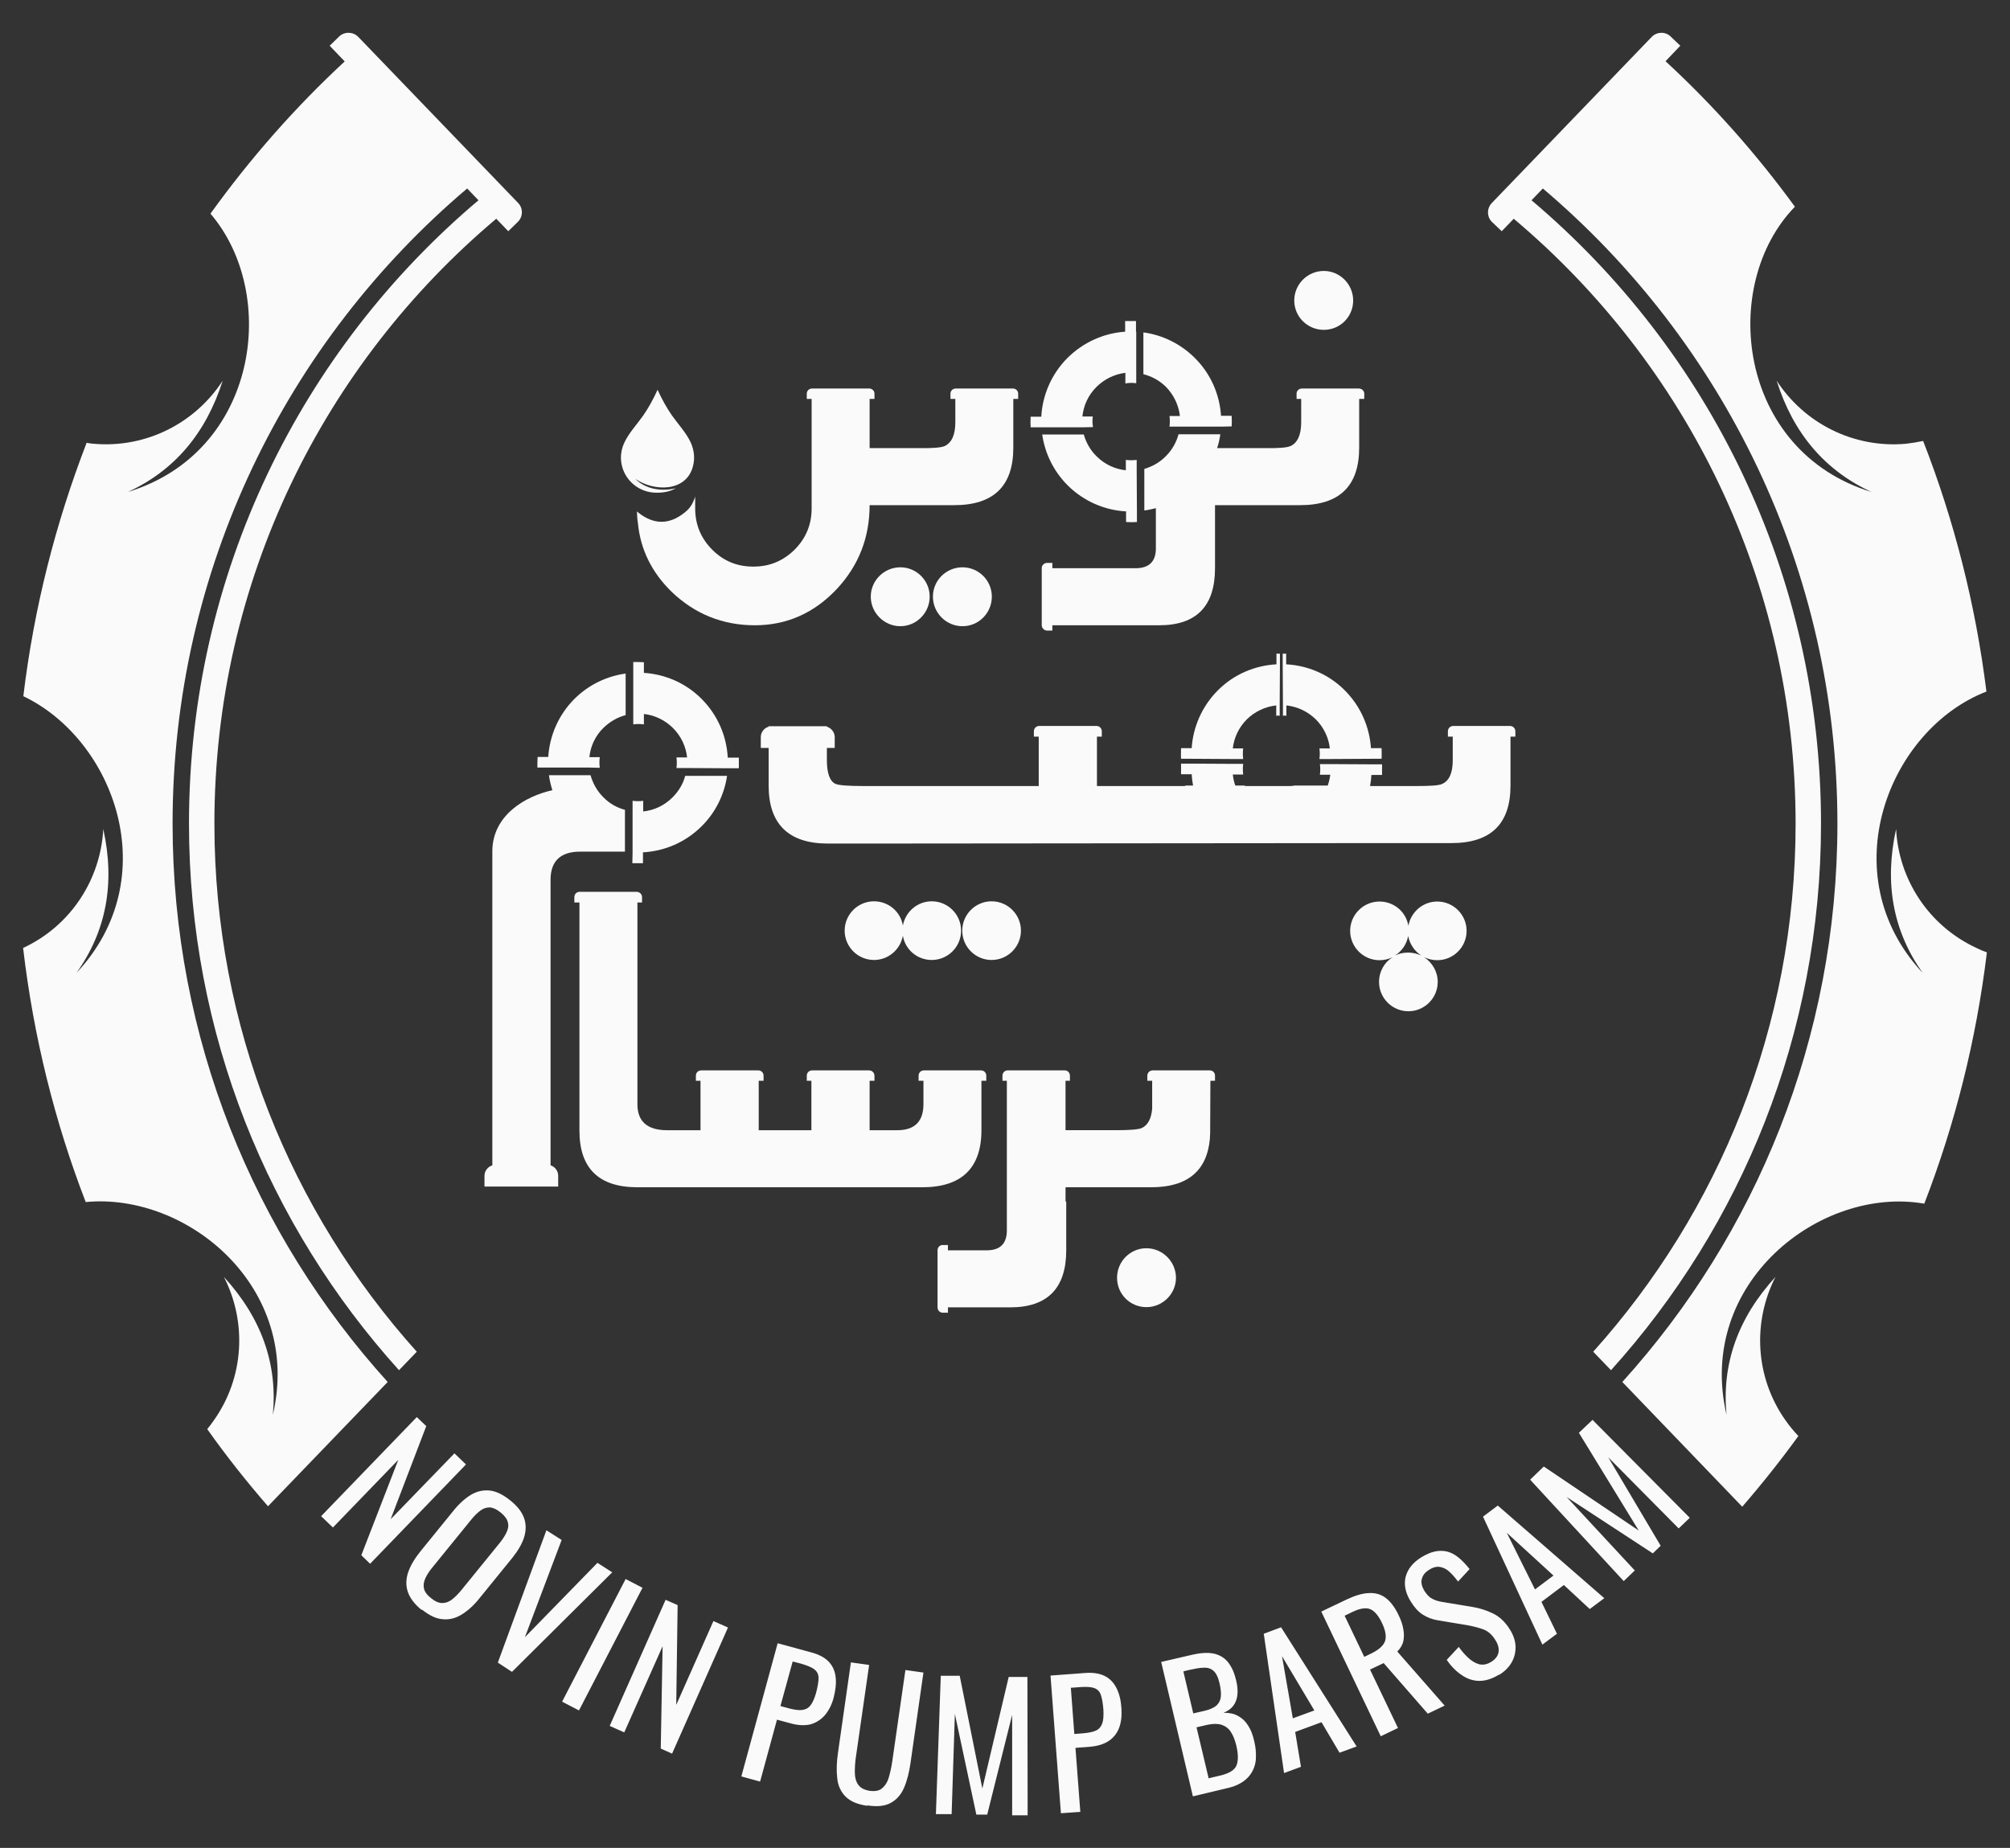
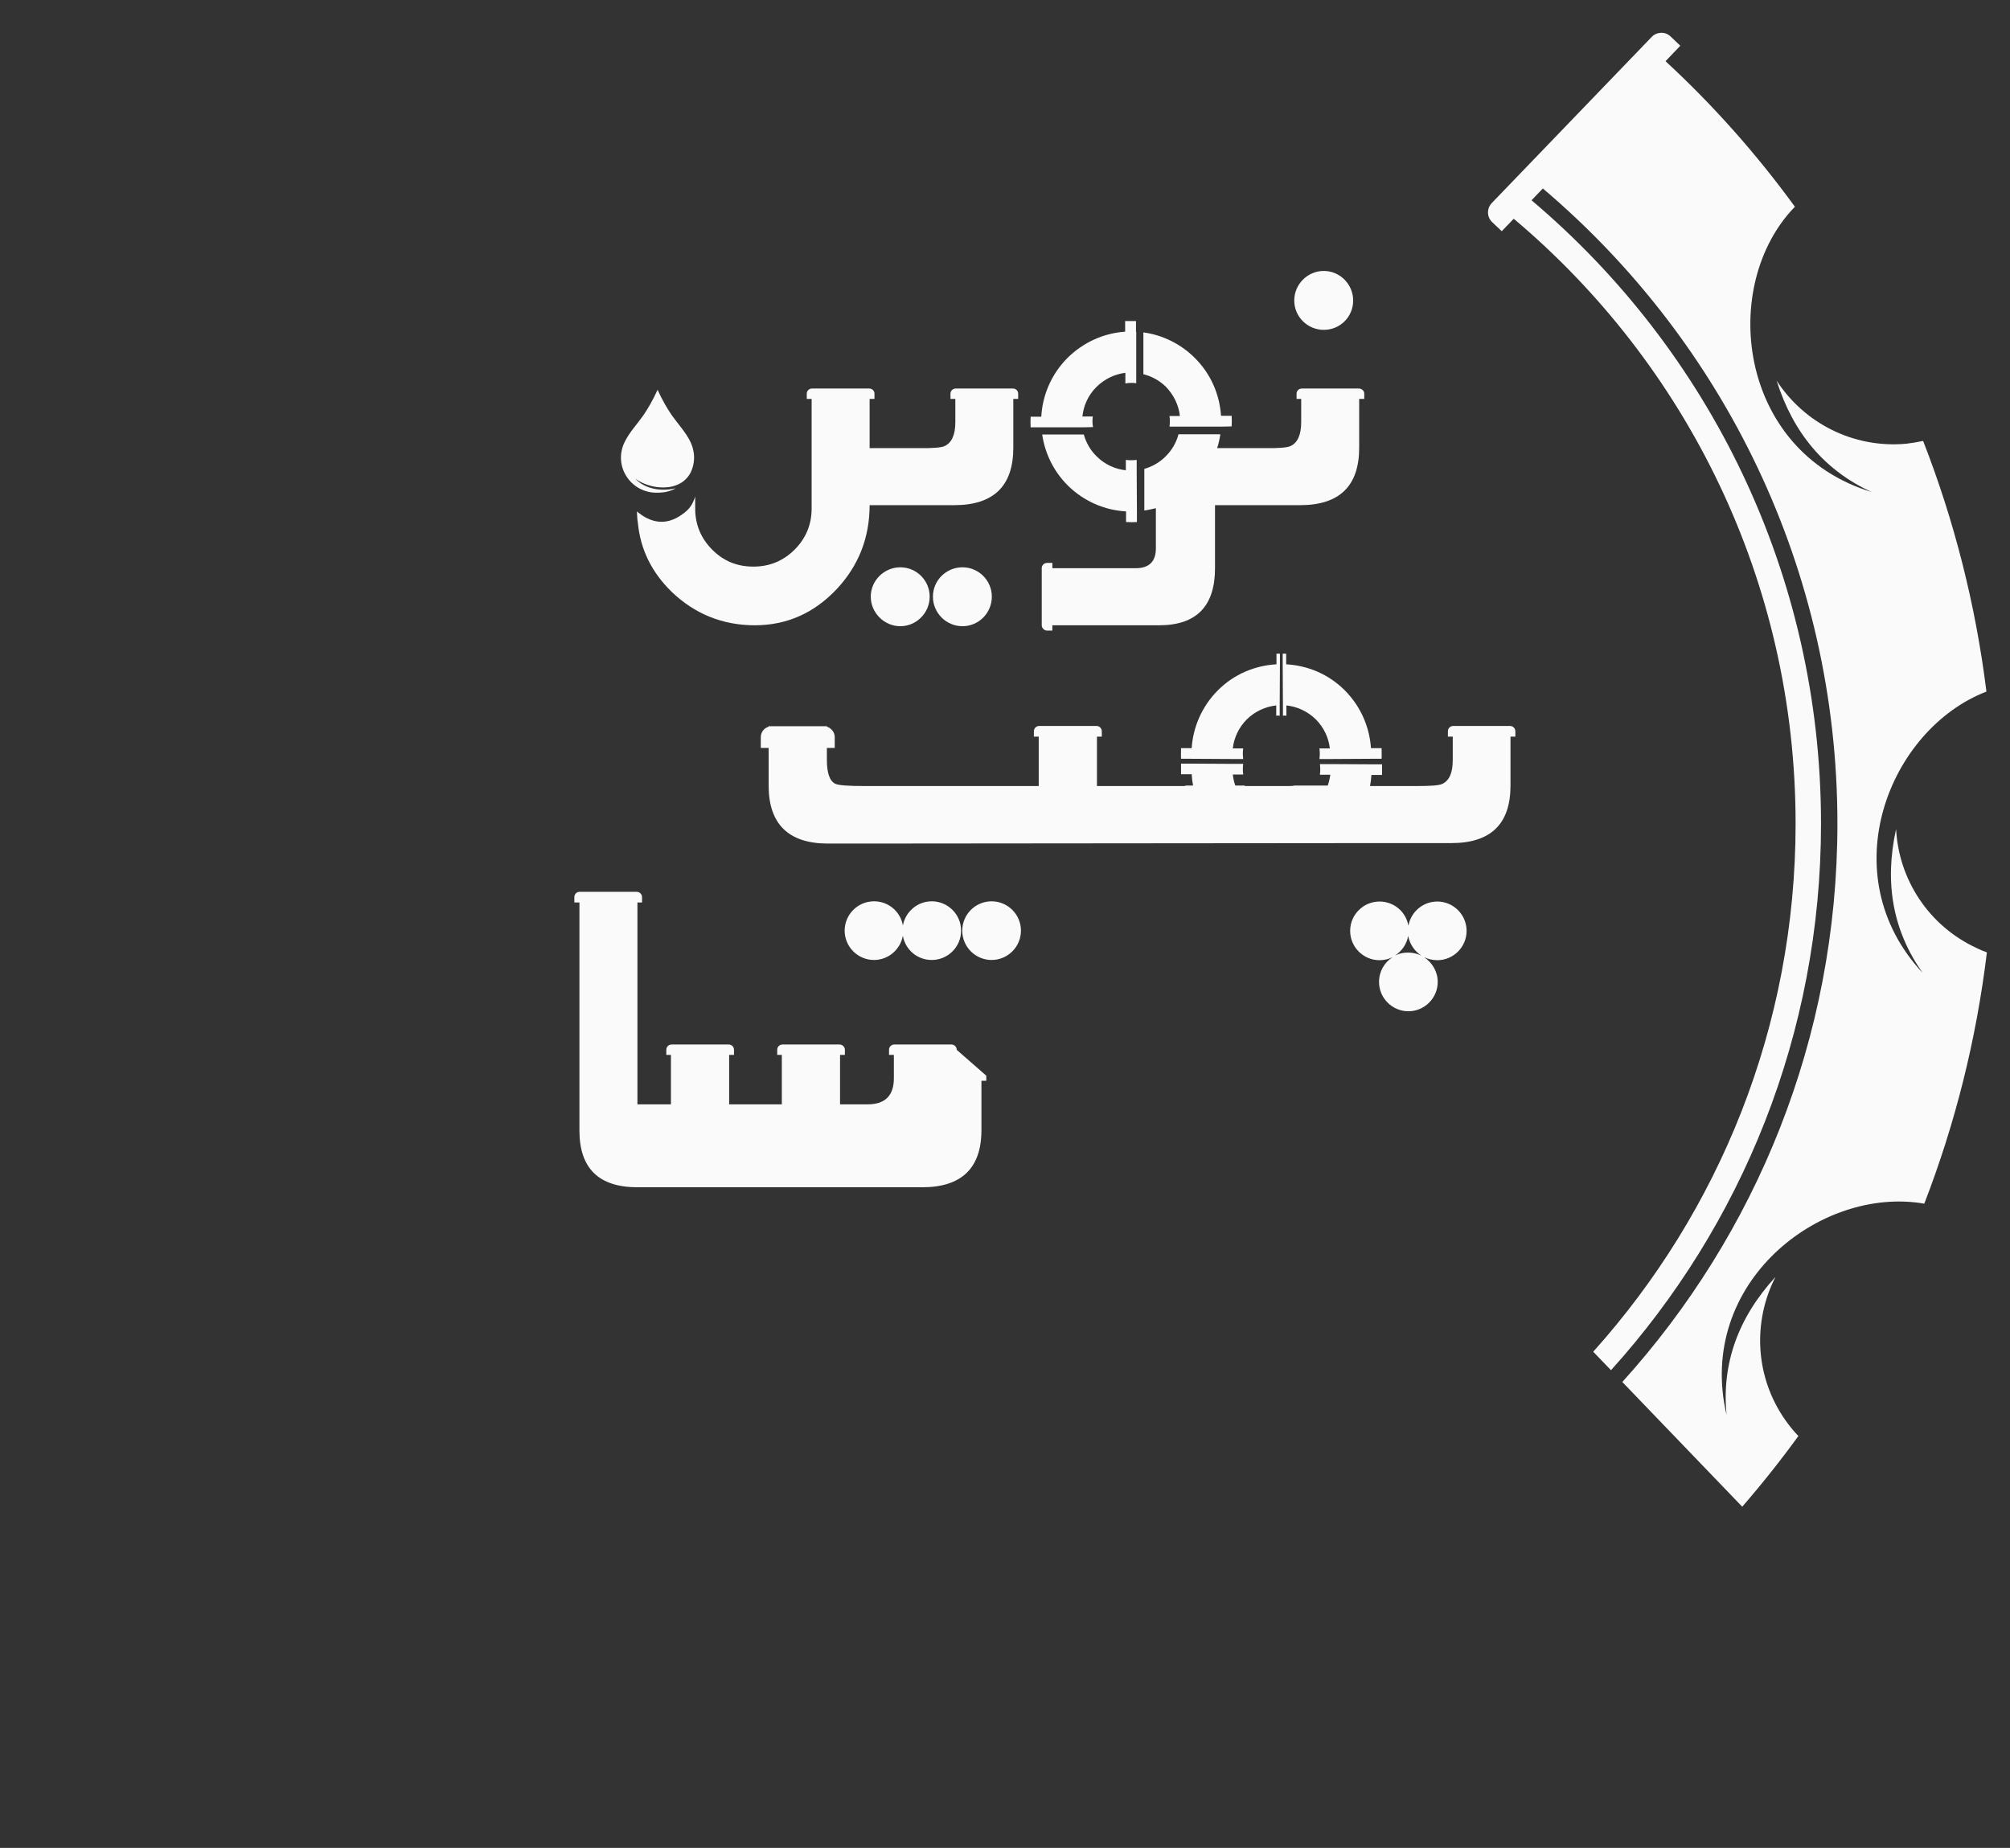
<svg xmlns="http://www.w3.org/2000/svg" id="Layer_1" data-name="Layer 1" viewBox="0 0 87 80">
  <rect x="0" y="0" width="87" height="80" fill="#333333" stroke="none" />
  <defs>
    <style>
      .cls-1, .cls-2 {
        fill: #fafafa;
      }

      .cls-2 {
        fill-rule: evenodd;
      }
    </style>
  </defs>
-   <path class="cls-1" d="M70.28,68.45l-4.05-4.39,.59-.57,4.11,2.77-2.59-4.23,.59-.56,4.21,4.24-.48,.46-3.05-3.08,2.27,3.83-.34,.33-3.73-2.44,2.95,3.18-.49,.47Zm-3.84,.36l.8-.6-2.02-1.85,1.22,2.45Zm.32,2.39l-2.57-5.54,.64-.48,4.61,4.01-.63,.47-1.12-1.04-.97,.73,.67,1.38-.63,.47Zm-1.88,1.3c-.29,.18-.57,.27-.85,.27-.27,0-.53-.09-.76-.25-.24-.16-.46-.38-.65-.66l.52-.56c.12,.17,.26,.33,.41,.47,.15,.14,.3,.23,.47,.28,.17,.04,.34,.01,.52-.1,.18-.11,.29-.25,.32-.41,.03-.16-.01-.34-.13-.53-.14-.23-.31-.38-.5-.46-.19-.07-.41-.13-.66-.18l-1.32-.22c-.26-.04-.48-.13-.67-.25-.19-.12-.36-.31-.52-.57-.23-.37-.3-.73-.22-1.06,.09-.34,.31-.62,.68-.85,.2-.12,.39-.21,.58-.25,.18-.04,.36-.04,.53,0,.17,.04,.34,.13,.5,.26,.16,.13,.32,.3,.48,.5l-.5,.54c-.12-.16-.24-.3-.36-.41-.12-.12-.26-.19-.41-.22-.15-.03-.31,.01-.48,.12-.18,.11-.28,.24-.32,.4-.04,.16,0,.32,.11,.51,.1,.15,.2,.27,.32,.33,.11,.07,.26,.12,.44,.15l1.33,.22c.3,.05,.59,.14,.88,.28,.29,.14,.53,.37,.73,.69,.16,.25,.24,.5,.25,.75,0,.25-.05,.47-.17,.68-.12,.21-.3,.39-.54,.54Zm-5.83-.77l.29-.14c.21-.1,.37-.21,.48-.33,.11-.12,.16-.25,.16-.41,0-.16-.05-.35-.16-.58-.15-.32-.32-.52-.5-.6-.18-.08-.44-.05-.79,.12l-.33,.16,.85,1.78Zm.71,3.43l-2.57-5.39,1.09-.52c.36-.17,.68-.27,.96-.28,.28-.02,.53,.05,.74,.21,.21,.16,.4,.41,.56,.75,.1,.21,.17,.41,.2,.6,.04,.19,.03,.37,0,.53-.04,.16-.13,.31-.26,.44l2.05,2.34-.73,.35-1.91-2.19-.59,.28,1.21,2.53-.75,.36Zm-3.8-.77l.93-.34-1.4-2.35,.47,2.7Zm-.38,2.38l-.88-6.04,.75-.28,3.27,5.16-.74,.27-.78-1.32-1.14,.42,.25,1.51-.73,.27Zm-3.94-2.59l.48-.11c.23-.05,.4-.13,.52-.22,.11-.1,.18-.22,.2-.38,.02-.16,0-.35-.05-.58-.06-.27-.15-.45-.26-.55-.11-.1-.25-.15-.43-.14-.18,0-.41,.05-.69,.11l-.19,.05,.43,1.82Zm.66,2.81l.55-.13c.36-.09,.59-.23,.67-.43,.08-.2,.08-.49-.01-.87-.06-.24-.14-.44-.24-.59s-.24-.25-.4-.3c-.16-.05-.36-.05-.6,0l-.48,.11,.52,2.19Zm-.67,.77l-1.37-5.81,1.34-.31c.26-.06,.5-.09,.71-.08,.21,.01,.39,.06,.55,.15,.16,.09,.29,.22,.39,.39,.11,.17,.19,.38,.25,.63,.06,.24,.08,.45,.06,.64-.02,.19-.08,.35-.18,.48-.1,.13-.24,.23-.42,.3,.25,0,.46,.04,.63,.14,.17,.09,.32,.23,.43,.41,.12,.18,.21,.41,.27,.69,.06,.25,.08,.48,.07,.7,0,.22-.06,.42-.15,.59-.09,.17-.22,.32-.39,.44-.17,.12-.38,.22-.64,.28l-1.55,.37Zm-5.13-2.69l.38-.03c.24-.02,.43-.06,.56-.12,.13-.06,.22-.17,.27-.31,.05-.14,.06-.33,.05-.58-.02-.28-.06-.5-.11-.65-.05-.15-.15-.25-.29-.3-.14-.05-.35-.06-.62-.04l-.39,.03,.15,1.99Zm-.58,3.43l-.45-5.96,1.48-.11c.36-.03,.65,.02,.87,.13,.22,.11,.39,.29,.51,.53,.12,.24,.19,.53,.21,.88,.02,.31-.01,.59-.1,.83-.09,.24-.24,.43-.45,.57-.21,.14-.47,.22-.79,.25l-.65,.05,.21,2.77-.83,.06Zm-5.41,.02l.21-5.97h.82s.98,4.88,.98,4.88l1.14-4.83h.81s.01,5.99,.01,5.99h-.67s0-4.35,0-4.35l-1.08,4.32h-.47s-.93-4.36-.93-4.36l-.14,4.34h-.68Zm-2.96-.34c-.43-.06-.74-.19-.95-.4-.2-.2-.33-.47-.36-.79-.04-.32-.03-.69,.03-1.1l.56-3.92,.79,.11-.57,3.96c-.04,.25-.05,.49-.05,.7,0,.21,.05,.39,.15,.53,.1,.14,.26,.22,.49,.26,.23,.03,.42,0,.54-.11,.13-.11,.23-.26,.29-.47,.06-.2,.11-.43,.15-.69l.57-3.96,.78,.11-.56,3.92c-.06,.41-.15,.77-.28,1.07-.13,.3-.32,.51-.57,.65-.25,.14-.59,.18-1.02,.11Zm-3.77-4.32l.37,.1c.23,.06,.42,.09,.57,.07,.15-.02,.27-.08,.36-.2,.09-.11,.17-.29,.24-.53,.07-.27,.11-.49,.11-.65,0-.16-.06-.28-.17-.37-.11-.09-.3-.17-.57-.25l-.38-.1-.53,1.93Zm-1.69,3.04l1.57-5.76,1.43,.39c.35,.09,.61,.23,.78,.41,.17,.18,.27,.4,.3,.67,.03,.26,0,.56-.09,.9-.08,.3-.21,.55-.38,.75-.17,.19-.37,.32-.61,.39-.24,.06-.52,.05-.83-.03l-.63-.17-.73,2.68-.8-.22Zm-5.7-2.18l2.42-5.46,.52,.23-.06,4.32,1.61-3.63,.63,.28-2.42,5.46-.49-.22,.08-4.43-1.66,3.73-.65-.29Zm-2.06-1.05l2.75-5.31,.73,.38-2.75,5.31-.73-.38Zm-2.79-1.67l2.11-5.75,.66,.42-1.59,4.21,3.14-3.22,.64,.41-4.34,4.31-.61-.4Zm-2.88-2.81c.17,.14,.33,.21,.48,.21,.15,0,.29-.05,.42-.15,.13-.1,.27-.24,.41-.41l1.65-2.03c.14-.17,.24-.33,.31-.48,.07-.15,.09-.29,.05-.43-.03-.14-.14-.28-.31-.42-.17-.14-.33-.21-.47-.22-.14,0-.28,.04-.41,.14-.13,.1-.27,.23-.41,.41l-1.65,2.03c-.14,.17-.25,.33-.32,.49-.07,.15-.09,.3-.06,.44,.03,.14,.13,.28,.31,.42Zm-.41,.51c-.31-.25-.51-.52-.6-.79-.09-.27-.08-.56,.02-.85,.1-.29,.28-.59,.53-.9l1.43-1.76c.25-.31,.5-.53,.76-.69,.26-.15,.53-.21,.81-.18,.28,.03,.58,.18,.89,.43,.31,.25,.51,.51,.6,.78,.09,.27,.08,.54-.01,.83-.09,.28-.27,.58-.51,.88l-1.43,1.76c-.24,.3-.5,.53-.76,.69-.26,.16-.54,.23-.82,.2-.28-.02-.58-.16-.9-.42Zm-4.36-4.05l4.15-4.3,.41,.39-1.54,4.03,2.76-2.85,.5,.48-4.15,4.3-.38-.37,1.6-4.13-2.83,2.93-.51-.49Z" />
-   <path class="cls-1" d="M26.11,34.51c-.27-.27-.45-.6-.55-.95h-1.8c.03,.22,.08,.44,.15,.65-1.18,.26-2.6,1.09-2.6,2.65v13.59c-.19,.06-.34,.24-.34,.45v.47h3.19v-.47c0-.21-.14-.39-.33-.45v-12.36c0-.81,.43-1.22,1.28-1.22h1.94v-1.81c-.34-.09-.67-.27-.94-.55Zm23.51,19.53c-.7,0-1.27,.57-1.27,1.28s.57,1.27,1.27,1.27,1.28-.57,1.28-1.27-.58-1.28-1.28-1.28Zm2.75-7.7h-2.48c-.12,0-.23,.1-.23,.23v.22h.21v1.21c-.04,.44-.19,.72-.46,.84-.14,.06-.52,.09-1.12,.09h-2.17v-2.14h.19v-.22c0-.13-.1-.23-.22-.23h-2.48c-.12,0-.22,.1-.22,.23v.22h.19v6.48c0,.57-.29,.86-.87,.86h-1.68v-.23h-.23c-.12,0-.22,.1-.22,.23v2.47c0,.13,.1,.23,.22,.23h.23v-.23h2.69c1.62,0,2.43-.83,2.43-2.47v-2.11h-.03v-.62h3.71c1.57,0,2.42-.71,2.54-2.12v-.07s.01-.15,.01-.15v-.07s.01-2.2,.01-2.2h.2v-.22c0-.13-.1-.23-.22-.23Zm-20.87-13.54c-.05-.92-.42-1.82-1.12-2.53-.69-.7-1.59-1.08-2.51-1.14v-.46c-.15-.01-.3-.01-.46-.01v2.24s0,.46,0,.46c.15-.02,.31-.02,.46,0v-.45c.46,.05,.91,.26,1.26,.61,.36,.36,.56,.81,.61,1.27h-.46c.02,.16,.02,.31,0,.46h.46s1.77,.01,1.77,.01h.47s0-.46,0-.46h-.47Zm-6.63-2.55c-.7,.7-1.08,1.6-1.14,2.52h-.46c-.01,.15-.01,.3-.01,.46h2.24s.46,.01,.46,.01c-.02-.15-.02-.31,0-.46h-.45c.05-.47,.25-.92,.61-1.27,.28-.27,.61-.46,.96-.55v-1.8c-.8,.11-1.58,.47-2.21,1.09Zm4.79,3.33c-.09,.35-.28,.67-.55,.94-.36,.36-.8,.56-1.27,.61v-.46c-.15,.02-.3,.02-.46,0v2.23s-.01,.47-.01,.47h.46v-.47c.92-.05,1.82-.42,2.53-1.12,.62-.61,.99-1.39,1.11-2.19h-1.81Z" />
-   <path class="cls-1" d="M42.69,46.57v.22h-.21v2.14c0,1.64-.86,2.47-2.56,2.47h-12.33c-1.67,0-2.51-.82-2.51-2.45v-9.88h-.22v-.23c0-.13,.1-.23,.22-.23h2.48c.12,0,.23,.1,.23,.23v.23h-.2v8.74c0,.74,.43,1.12,1.28,1.12h1.45v-2.14h-.2v-.22c0-.13,.1-.23,.23-.23h2.47c.13,0,.23,.1,.23,.23v.22h-.21v2.14h2.28v-2.14h-.2v-.22c0-.13,.1-.23,.23-.23h2.47c.12,0,.23,.1,.23,.23v.22h-.21v2.14h1.2c.75,0,1.13-.38,1.13-1.13v-1.01h-.21v-.22c0-.13,.1-.23,.23-.23h2.47c.13,0,.23,.1,.23,.23Z" />
+   <path class="cls-1" d="M42.69,46.57v.22h-.21v2.14c0,1.64-.86,2.47-2.56,2.47h-12.33c-1.67,0-2.51-.82-2.51-2.45v-9.88h-.22v-.23c0-.13,.1-.23,.22-.23h2.48c.12,0,.23,.1,.23,.23v.23h-.2v8.74h1.45v-2.14h-.2v-.22c0-.13,.1-.23,.23-.23h2.47c.13,0,.23,.1,.23,.23v.22h-.21v2.14h2.28v-2.14h-.2v-.22c0-.13,.1-.23,.23-.23h2.47c.12,0,.23,.1,.23,.23v.22h-.21v2.14h1.2c.75,0,1.13-.38,1.13-1.13v-1.01h-.21v-.22c0-.13,.1-.23,.23-.23h2.47c.13,0,.23,.1,.23,.23Z" />
  <path class="cls-1" d="M58.2,29.88c.7,.7,1.08,1.6,1.14,2.51h.46c0,.15,.01,.31,0,.46h-.46s-1.78,.01-1.78,.01h-.45c.02-.15,.02-.31,0-.46h.45c-.05-.46-.26-.91-.61-1.26-.36-.35-.81-.55-1.27-.6v.45c-.15-.02,0-.02-.15,0v-.45s-.01-1.78-.01-1.78v-.46c.15,0,0,0,.15,0v.46c.92,.05,1.83,.42,2.53,1.12h0Zm-5.48,0c-.7,.7-1.08,1.6-1.14,2.51h-.46c0,.15-.01,.31,0,.46h.46s1.78,.01,1.78,.01h.45c-.02-.15-.02-.31,0-.46h-.45c.05-.46,.26-.91,.61-1.26,.36-.35,.81-.55,1.27-.6v.45c.15-.02,0-.02,.15,0v-.45s.01-1.78,.01-1.78v-.46c-.15,0,0,0-.15,0v.46c-.92,.05-1.83,.42-2.53,1.12Zm-9.8,9.14c.7,0,1.27,.57,1.27,1.27s-.57,1.27-1.27,1.27-1.27-.57-1.27-1.27,.57-1.27,1.27-1.27Zm-5.09,0c.63,0,1.15,.45,1.25,1.05,.11-.6,.63-1.05,1.25-1.05,.7,0,1.27,.57,1.27,1.27s-.57,1.27-1.27,1.27c-.63,0-1.15-.45-1.25-1.05-.11,.6-.63,1.05-1.25,1.05-.7,0-1.27-.57-1.27-1.27s.57-1.27,1.27-1.27Zm23.81,2.42c.35,.23,.59,.62,.59,1.07,0,.7-.57,1.27-1.27,1.27s-1.27-.57-1.27-1.27c0-.45,.23-.85,.59-1.07-.17,.08-.36,.13-.57,.13-.7,0-1.27-.57-1.27-1.27s.57-1.27,1.27-1.27c.63,0,1.15,.45,1.25,1.05,.11-.6,.63-1.05,1.25-1.05,.7,0,1.27,.57,1.27,1.27s-.57,1.27-1.27,1.27c-.2,0-.4-.05-.57-.13Zm-.69-.2c.2,0,.4,.05,.57,.13-.29-.19-.5-.49-.57-.85-.06,.36-.28,.66-.57,.85,.17-.09,.36-.13,.57-.13Zm4.43-9.81h0c.12,.01,.21,.11,.21,.23v.23h-.21v2.12c0,1.66-.85,2.49-2.56,2.49h-2.96c-7.53,0-15.01,.02-22.54,.02h-1.49c-1.7,0-2.56-.85-2.56-2.5v-1.64h-.34v-.47c0-.21,.14-.39,.34-.45v-.02h2.52v.02c.19,.06,.34,.24,.34,.45v.47h-.34v.52c0,.56,.12,.91,.36,1.03,.14,.07,.56,.1,1.26,.1h7.55v-2.14h-.21v-.23c0-.12,.09-.22,.21-.23h0s.02,0,.02,0h2.5c.12,.01,.21,.11,.21,.23v.23h-.21v2.14h3.82v-.02h.34c-.03-.16-.05-.33-.06-.49h-.46c0-.16,0-.31,0-.46h.46s1.78,.01,1.78,.01h.45c-.02,.16-.02,.31,0,.46h-.45c.02,.16,.05,.33,.11,.48h.41v.02h1.91c.08,0,.16,0,.23-.02h1.45c.05-.15,.09-.31,.11-.47h-.45c.02-.16,.02-.31,0-.46h.45s1.78,.01,1.78,.01h.46c0,.16,0,.31,0,.46h-.46c-.01,.16-.03,.32-.06,.48h1.99c.6,0,.98-.02,1.13-.09,.31-.14,.46-.48,.46-1.03v-1.02h-.21v-.23c0-.12,.09-.22,.21-.23h0s.01,0,.01,0h2.5Z" />
  <path class="cls-1" d="M57.3,11.73c-.71,0-1.28,.58-1.28,1.28s.57,1.27,1.28,1.27,1.27-.57,1.27-1.27-.57-1.28-1.27-1.28Zm-18.33,12.83c-.7,0-1.28,.57-1.28,1.27s.58,1.28,1.28,1.28,1.27-.58,1.27-1.28-.57-1.27-1.27-1.27Zm2.69,0c-.71,0-1.28,.57-1.28,1.27s.57,1.28,1.28,1.28,1.27-.58,1.27-1.28-.57-1.27-1.27-1.27Zm7.55-1.96v-.46s-.01-1.78-.01-1.78v-.45c-.16,.02-.32,.02-.47,0v.45c-.46-.05-.91-.25-1.26-.6-.28-.27-.46-.6-.56-.95h-1.8c.12,.82,.49,1.59,1.11,2.21,.7,.69,1.6,1.07,2.52,1.12v.46c.16,.01,.31,.01,.47,0Zm3.64-4.6c-.06-.92-.44-1.82-1.15-2.52-.62-.61-1.4-.98-2.21-1.09v1.81c.36,.09,.69,.27,.97,.54,.35,.36,.56,.81,.61,1.27h-.45c.02,.15,.02,.31,0,.46h2.23s.46-.01,.46-.01c.01-.15,.01-.31,0-.46h-.46Zm-3.68-3.64v-.46c-.16,0-.31,0-.47,0v.46c-.91,.06-1.81,.45-2.51,1.15-.69,.7-1.07,1.61-1.12,2.53h-.46c-.01,.15-.01,.31,0,.46h2.24s.46-.01,.46-.01c-.03-.15-.03-.31-.01-.46h-.45c.05-.47,.25-.92,.6-1.27,.36-.36,.8-.56,1.26-.62v.46c.16-.03,.31-.03,.47-.01v-2.23Z" />
  <path class="cls-1" d="M59.05,17.04v.23h-.22v2.11c0,1.66-.85,2.49-2.56,2.49h-3.68v2.73c0,1.64-.8,2.47-2.42,2.47h-4.62v.23h-.23c-.12,0-.23-.11-.23-.23v-2.48c0-.12,.11-.22,.23-.22h.23v.23h3.6c.59,0,.88-.29,.88-.86v-1.74c-.17,.04-.33,.08-.5,.1v-1.8c.34-.1,.67-.28,.94-.56,.27-.27,.45-.6,.54-.94h1.81c-.03,.2-.07,.4-.14,.6h2.05c.61,.01,.98-.02,1.13-.09,.3-.14,.46-.48,.46-1.03v-1.01h-.2v-.23c0-.12,.1-.22,.23-.22h2.47c.12,0,.23,.1,.23,.22Z" />
  <path class="cls-1" d="M44.07,17.04v.23h-.21v2.11c0,1.66-.85,2.49-2.56,2.49h-3.66c0,1.4-.47,2.61-1.42,3.63-.98,1.04-2.16,1.57-3.55,1.57s-2.6-.49-3.6-1.45c-.86-.84-1.35-1.83-1.46-2.98l-.02-.14c-.01-.13-.02-.25-.02-.36,.02,.02,.05,.04,.07,.06,.66,.52,1.33,.52,1.98,0,.16-.12,.29-.27,.37-.45,.04-.09,.08-.17,.1-.26v.53c0,.69,.25,1.29,.74,1.78s1.07,.73,1.78,.73,1.29-.25,1.78-.73c.49-.49,.74-1.09,.74-1.78v-4.75h-.21v-.23c0-.12,.1-.22,.23-.22h2.47c.13,0,.23,.1,.23,.22v.23h-.21v2.13h2.12c.61,.01,.98-.02,1.13-.09,.3-.14,.46-.48,.46-1.03v-1.01h-.21v-.23c0-.12,.1-.22,.23-.22h2.47c.13,0,.23,.1,.23,.22Z" />
  <path class="cls-2" d="M86,41.23c-.46,3.8-1.38,7.44-2.71,10.88-4.49-.78-9.89,3.43-8.56,9.14-.21-2.2,.49-4.19,2.12-5.97-.99,1.93-.9,4.33,.44,6.22,.17,.24,.35,.46,.55,.67-.77,1.06-1.58,2.08-2.43,3.06l-5.19-5.4c5.78-6.39,9.31-14.87,9.31-24.17,0-11.02-4.95-20.89-12.75-27.5l-.49,.51c7.67,6.48,12.53,16.17,12.53,26.99,0,9.1-3.44,17.4-9.09,23.66l-.77-.8c5.44-6.06,8.76-14.07,8.76-22.86,0-10.51-4.74-19.91-12.2-26.19l-.52,.54-.42-.4c-.23-.22-.23-.59-.01-.82l6.93-7.2c.22-.22,.59-.23,.81-.01l.42,.4-.64,.67c2.06,1.9,3.94,4.02,5.6,6.3-3.29,3.38-2.49,10.58,3.32,12.35-2.01-.92-3.39-2.53-4.11-4.82,1.18,1.82,3.3,2.94,5.61,2.73,.25-.03,.49-.07,.73-.12,1.34,3.43,2.27,7.07,2.74,10.85-4.22,1.63-6.74,7.92-2.76,12.18-1.28-1.81-1.67-3.88-1.15-6.23,.11,2.16,1.39,4.19,3.5,5.16,.14,.07,.28,.13,.43,.18Z" />
-   <path class="cls-2" d="M22.41,9.61l-.41,.4-.52-.54c-7.46,6.28-12.2,15.68-12.2,26.19,0,8.79,3.32,16.8,8.76,22.86l-.77,.8c-5.65-6.26-9.09-14.56-9.09-23.66,0-10.82,4.86-20.51,12.53-26.99l-.49-.51c-7.8,6.61-12.75,16.48-12.75,27.5,0,9.3,3.53,17.78,9.31,24.17l-5.18,5.38c-.93-1.07-1.81-2.18-2.63-3.34,.1-.12,.19-.24,.28-.37,1.34-1.89,1.43-4.29,.44-6.22,1.63,1.78,2.33,3.77,2.12,5.97,1.29-5.52-3.71-9.63-8.1-9.21-1.34-3.47-2.26-7.16-2.71-11,2.09-.97,3.36-3,3.47-5.15,.52,2.35,.13,4.42-1.16,6.23,3.85-4.1,1.65-10.09-2.3-11.98,.46-3.83,1.4-7.5,2.74-10.97,.09,.02,.18,.03,.28,.04,2.31,.21,4.43-.91,5.61-2.73-.73,2.29-2.1,3.9-4.11,4.82,5.65-1.72,6.56-8.57,3.58-12.05,1.72-2.39,3.67-4.61,5.81-6.59l-.65-.68,.41-.4c.23-.22,.6-.21,.82,.01l6.93,7.2c.22,.23,.21,.6-.02,.82Z" />
  <path class="cls-2" d="M28.46,16.88s0,0,0,0c-.21,.46-.42,.82-.62,1.11-.26,.37-.61,.74-.81,1.16-.5,1.05,.29,2.21,1.43,2.18,.29,0,.56-.06,.79-.19-.7,.16-1.35,0-1.75-.41,.82,.57,2.23,.57,2.5-.57,.08-.32,.05-.67-.11-1.02-.2-.42-.55-.79-.81-1.16-.2-.29-.41-.65-.62-1.11,0,0,0,0,0,0h0Z" />
</svg>